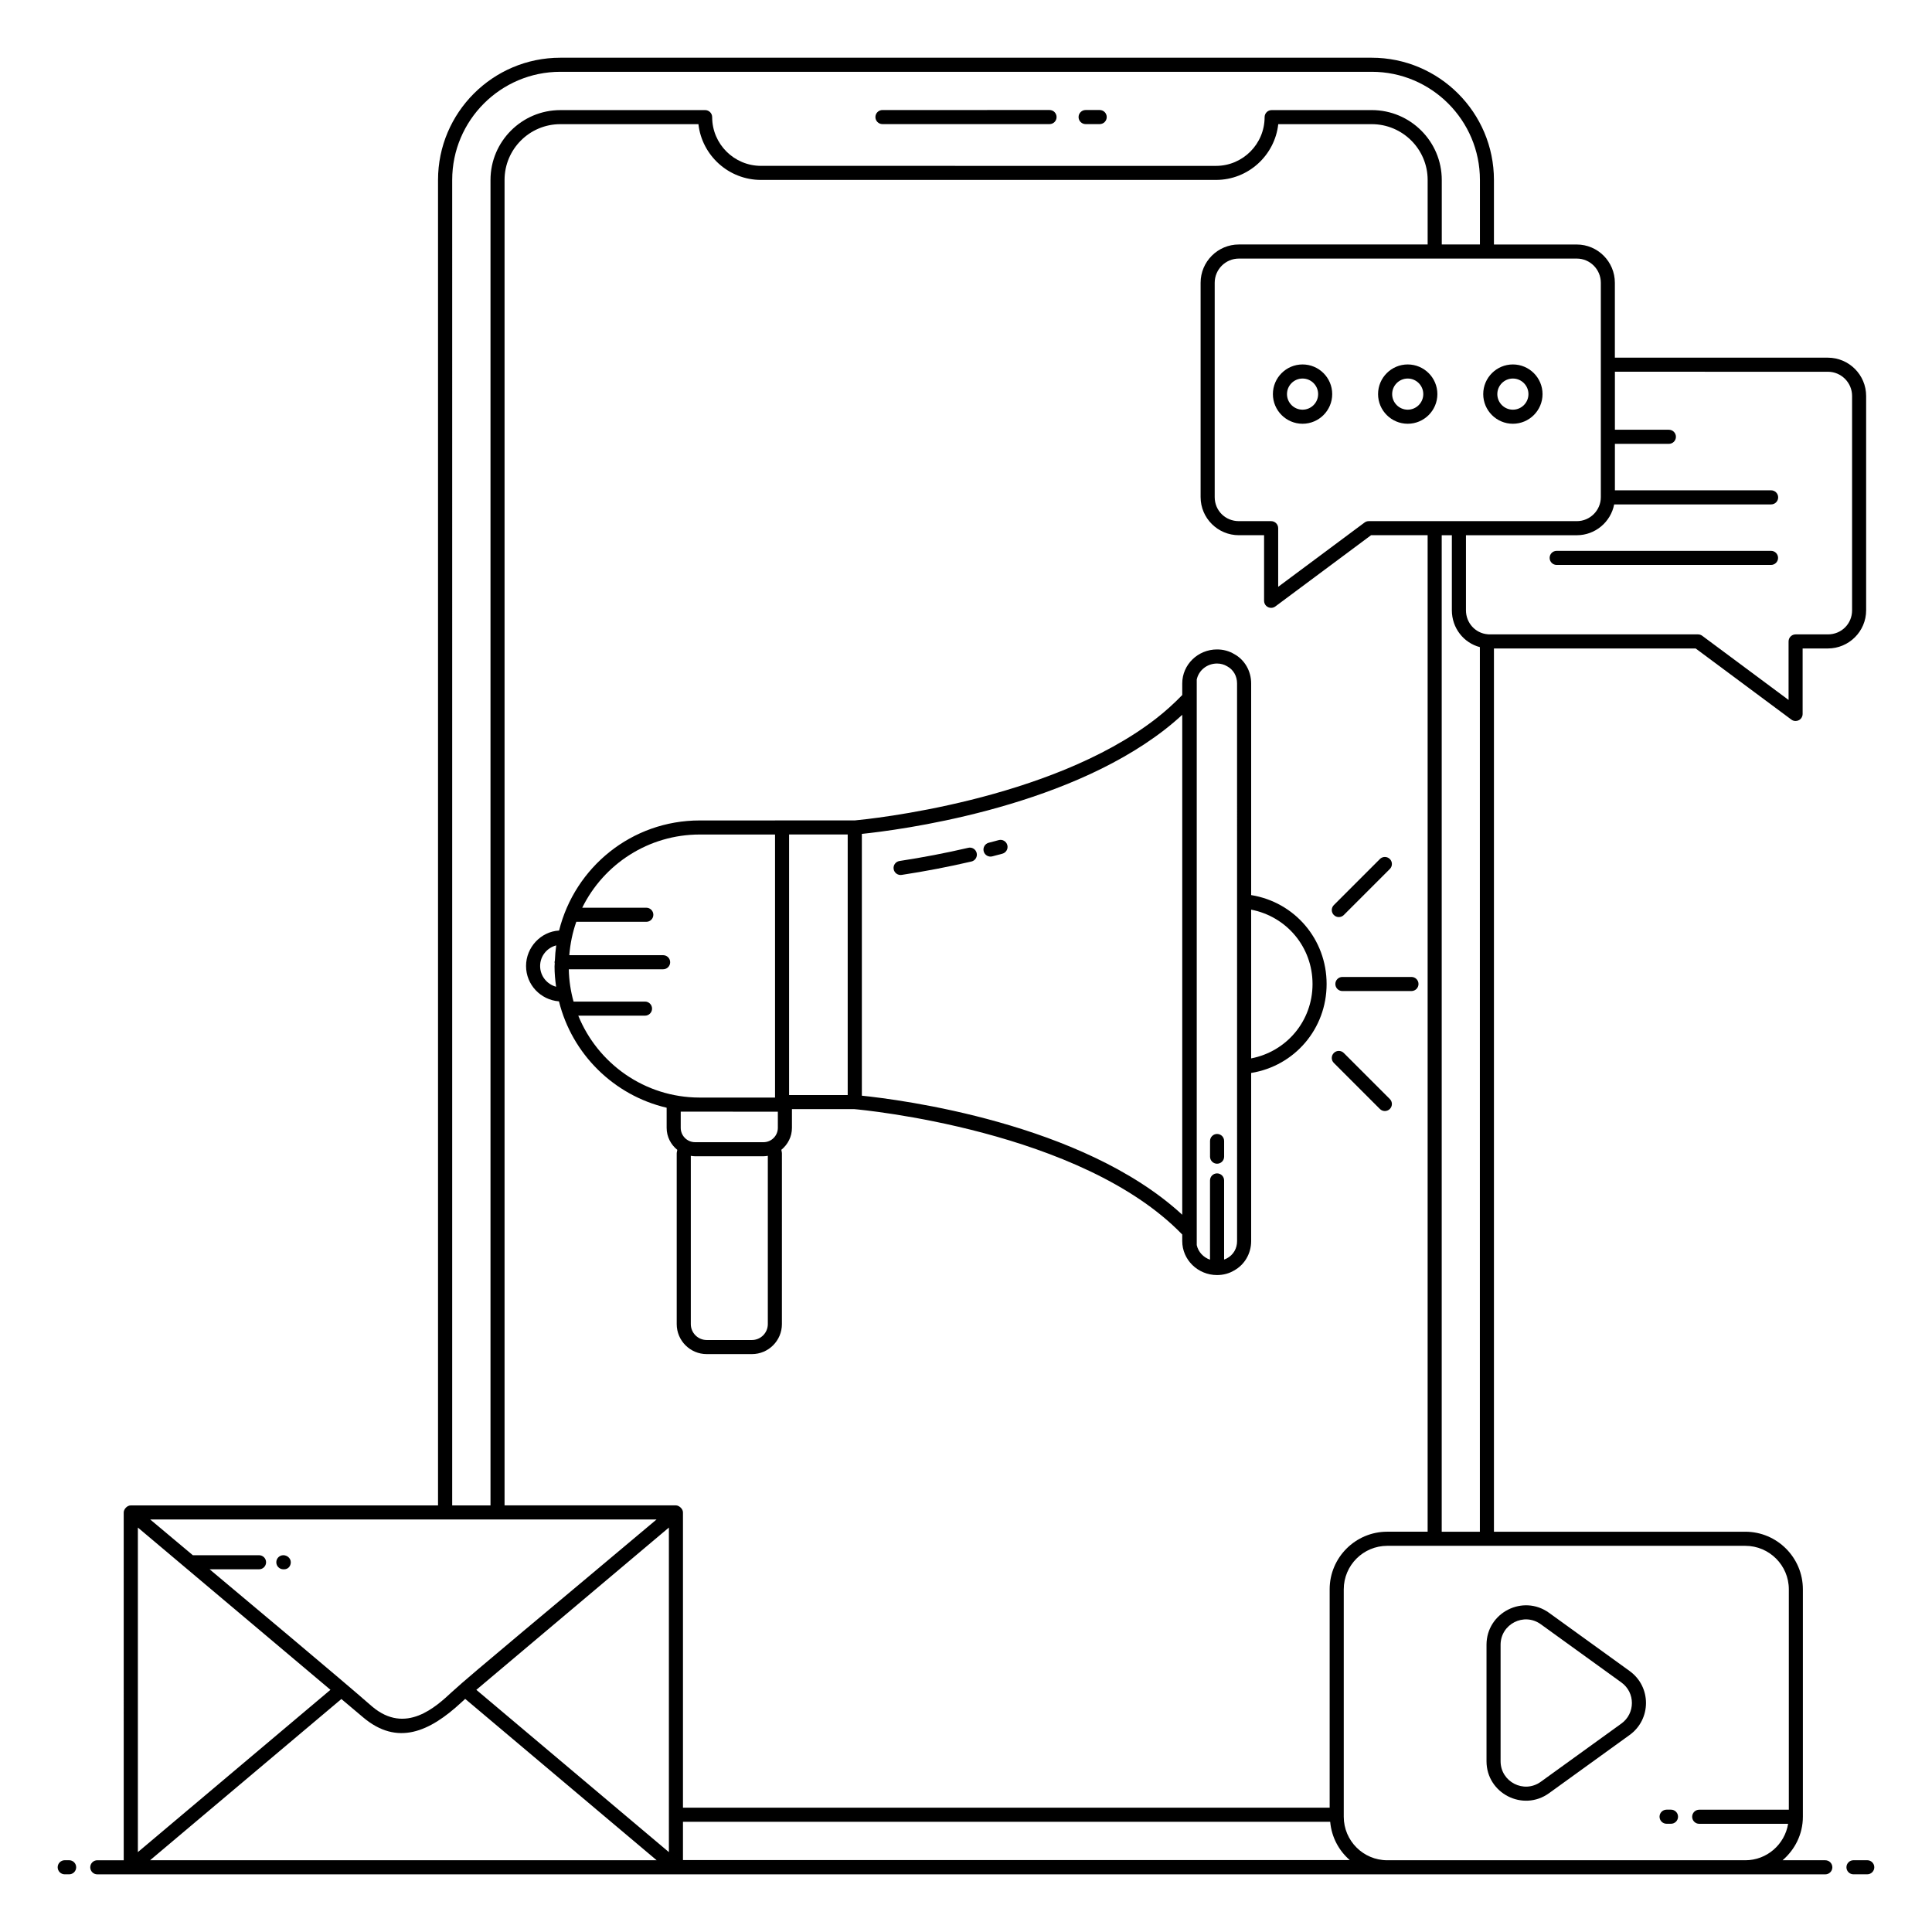
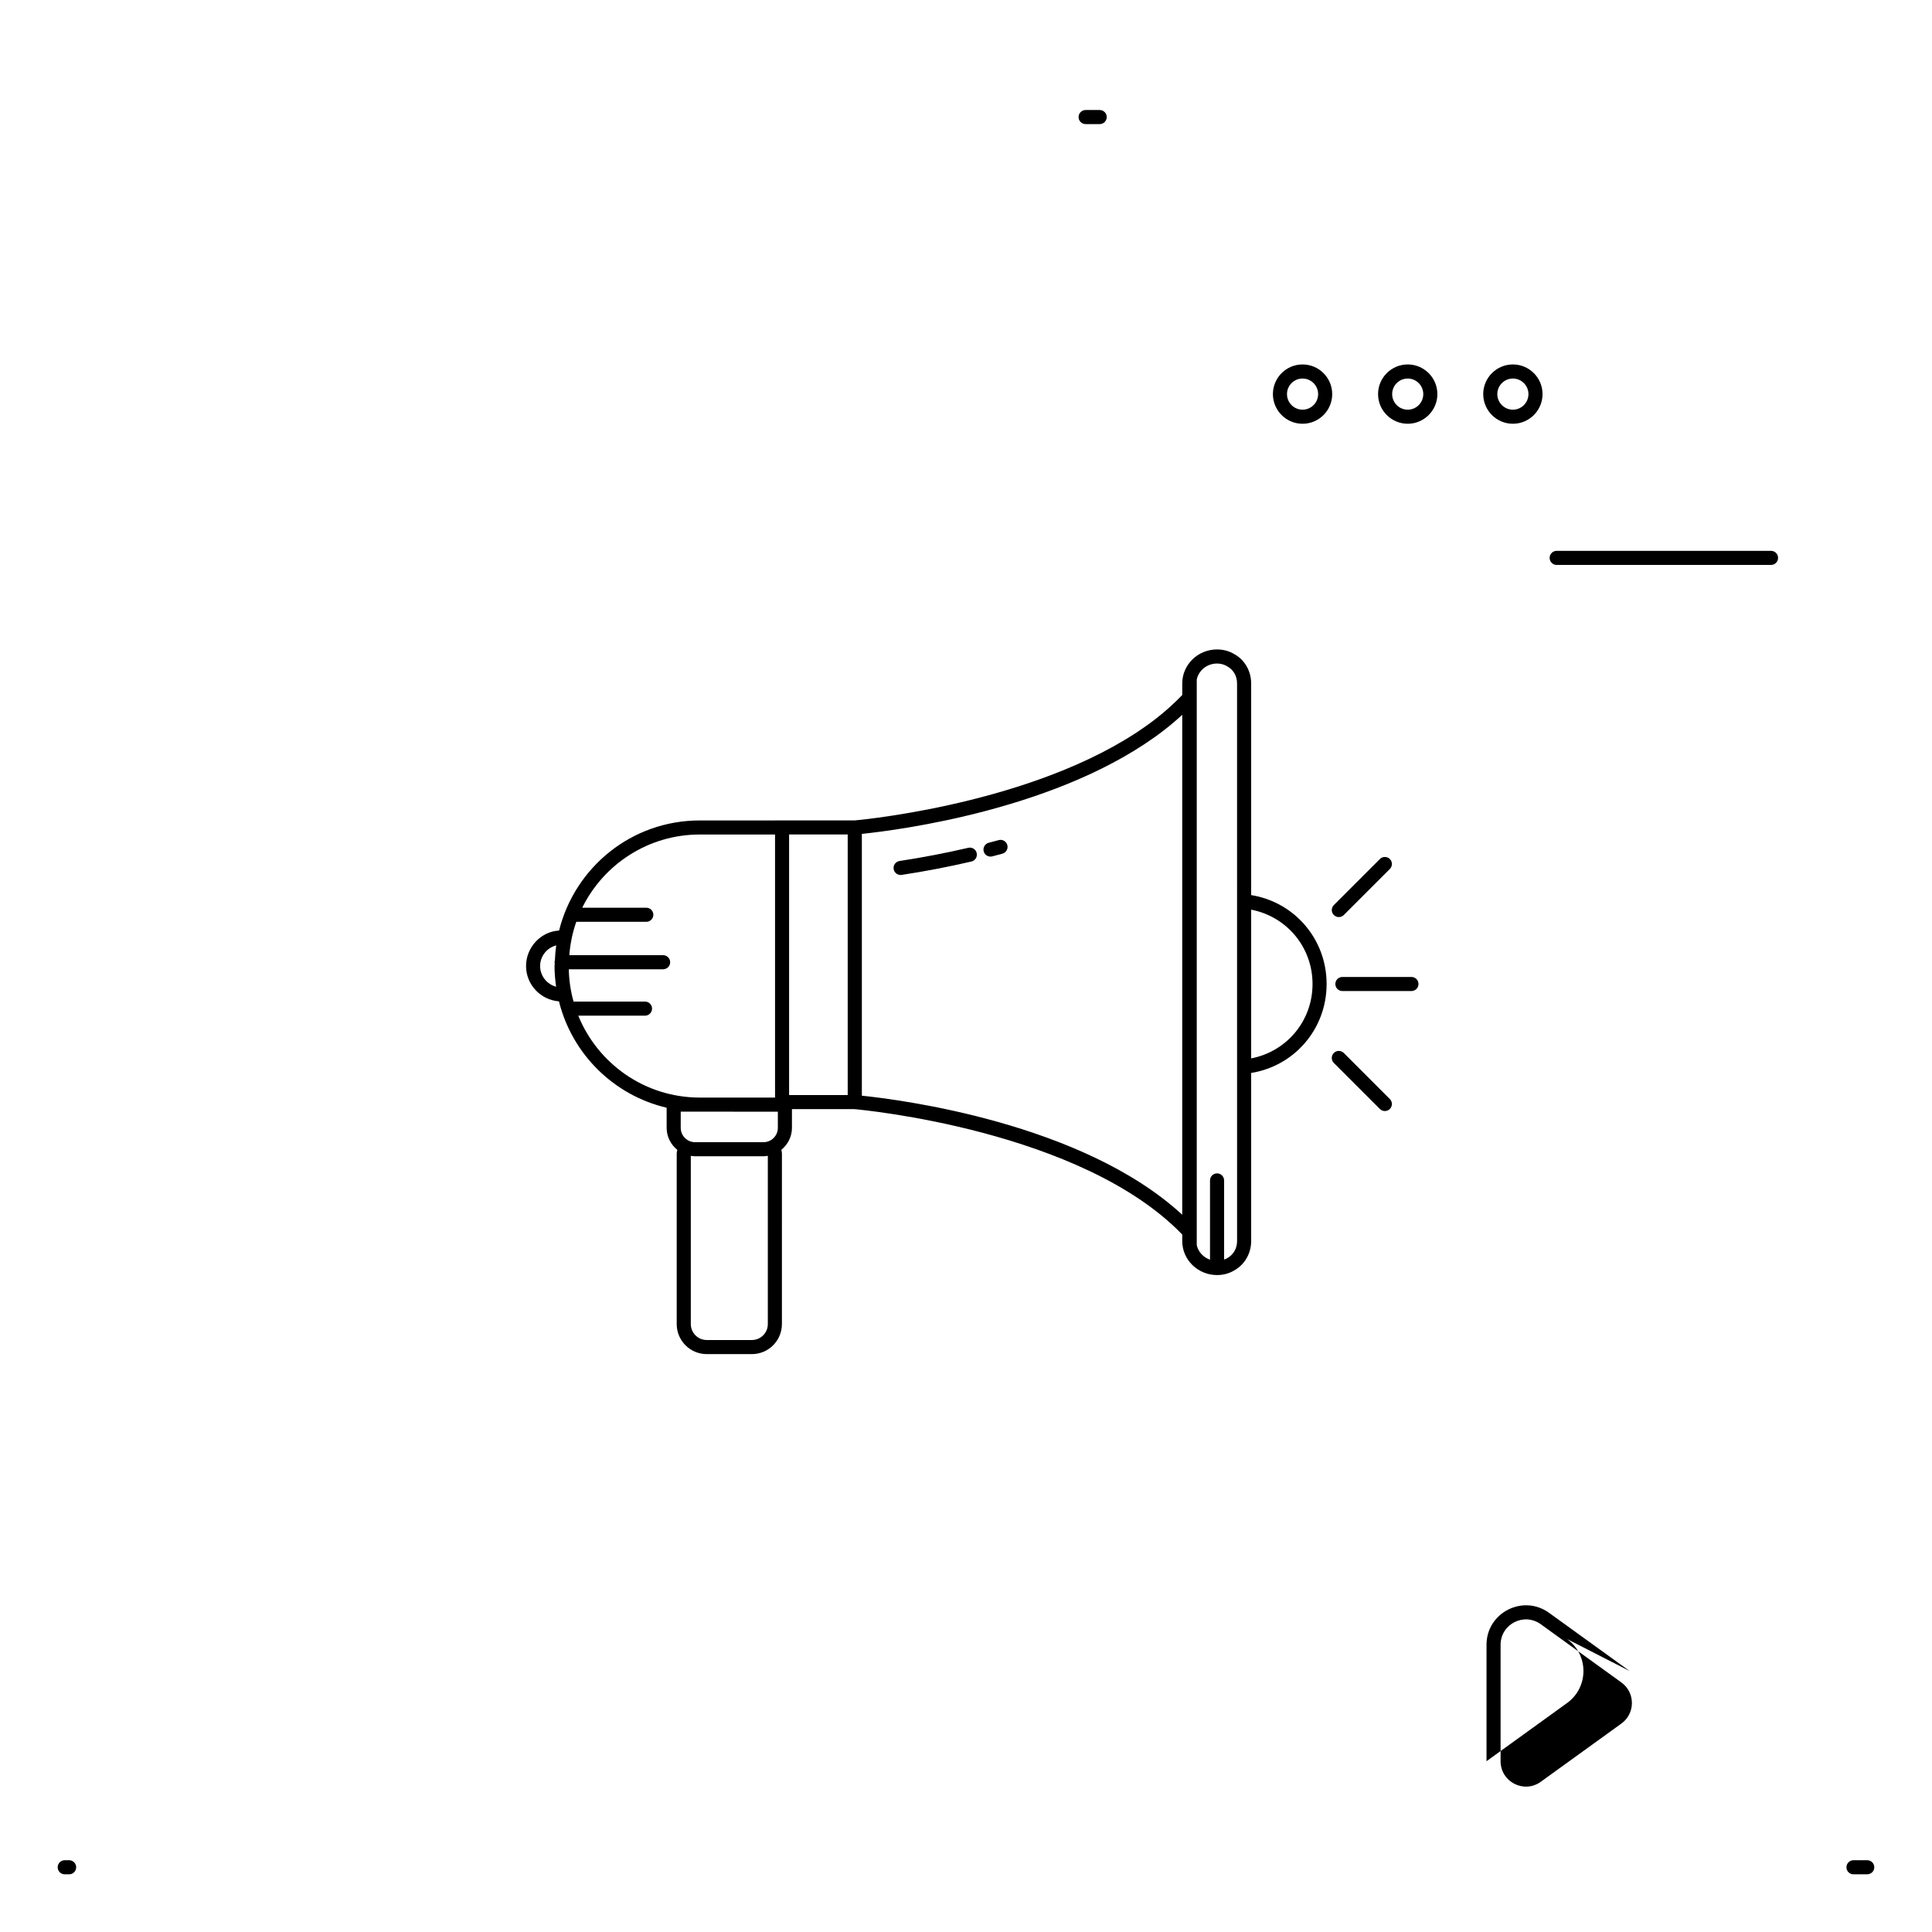
<svg xmlns="http://www.w3.org/2000/svg" fill="#000000" width="800px" height="800px" version="1.1" viewBox="144 144 512 512">
  <g>
    <path d="m162.32 636.98h-1.168c-1.031 0-1.867 0.836-1.867 1.867s0.836 1.867 1.867 1.867h1.168c1.031 0 1.867-0.836 1.867-1.867 0-1.035-0.836-1.867-1.867-1.867z" />
-     <path d="m627.73 636.98h-11.324c3.262-2.801 5.375-6.902 5.375-11.527v-60.273c0-8.414-6.848-15.258-15.258-15.258h-66.613v-234.07h53.457l25.367 18.852c0.328 0.246 0.719 0.367 1.113 0.367 0.285 0 0.574-0.066 0.84-0.199 0.629-0.316 1.027-0.961 1.027-1.668v-17.352h6.68c5.598 0 10.152-4.539 10.152-10.113v-56.801c0-5.598-4.555-10.152-10.152-10.152h-56.438v-19.848c0-5.594-4.531-10.141-10.098-10.141h-21.949v-17.105c0-17.863-14.531-32.395-32.391-32.395h-215.04c-17.863 0-32.395 14.531-32.395 32.391v351.26h-81.43c-1.016 0-1.867 1.055-1.867 1.867l0.004 92.172h-7.004c-1.031 0-1.867 0.836-1.867 1.867s0.836 1.867 1.867 1.867h457.94c1.031 0 1.867-0.836 1.867-1.867 0-1.035-0.836-1.867-1.867-1.867zm-101.66-87.059v-264.08h2.688v19.895c0 4.699 3.125 8.633 7.426 9.758v234.43zm-208.07-3.25c-26.852 22.602-49.387 41.215-54.219 45.699-4.285 3.981-12.266 11.383-21.141 3.891-8.609-7.543-34.301-28.996-43.086-36.379h13.094c1.031 0 1.867-0.836 1.867-1.867s-0.836-1.867-1.867-1.867h-17.543l-11.305-9.477zm3.266 88.16c-36.094-30.418-13.562-11.422-51.031-43.008l51.031-43.004zm-89.691-43.016-51.035 43.016v-86.012zm2.898 2.445 5.762 4.856c9.043 7.633 17.57 3.894 26.082-4.008 0.312-0.289 0.66-0.609 0.965-0.887 58.137 49 22.203 18.719 50.738 42.758h-134.24c47.805-40.285 47.734-40.227 50.691-42.719zm90.523 42.68v-10.148h171.52c0.359 4.055 2.281 7.629 5.191 10.148zm171.38-71.762v57.879h-171.38v-78.25c0-0.984-1.07-1.867-1.867-1.867h-45.414v-351.26c0-8.148 6.629-14.777 14.777-14.777h36.602c0.934 8.301 8.012 14.777 16.578 14.777h120.58c8.527 0 15.574-6.477 16.504-14.777h24.773c8.168 0 14.816 6.629 14.816 14.777v17.105l-50.027 0.004c-5.594 0-10.141 4.547-10.141 10.141v56.809c0 5.566 4.551 10.098 10.141 10.098h6.68v17.383c0 1.035 0.84 1.867 1.867 1.867 0.395 0 0.785-0.125 1.113-0.371l25.367-18.879h14.996v264.08h-10.707c-8.41 0-15.258 6.844-15.258 15.258zm132.03-322.66c3.539 0 6.418 2.879 6.418 6.418v56.801c0 3.578-2.82 6.383-6.418 6.383h-8.547c-1.031 0-1.867 0.836-1.867 1.867v15.508l-22.883-17.008c-0.324-0.238-0.711-0.367-1.113-0.367l-55.156-0.004c-0.168 0.004-0.352 0.008-0.617-0.027-3.262-0.293-5.727-3.027-5.727-6.352v-19.895h29.375c4.906 0 9-3.523 9.902-8.168h41.594c1.031 0 1.867-0.836 1.867-1.867s-0.836-1.867-1.867-1.867h-41.398v-12.316h14.305c1.031 0 1.867-0.836 1.867-1.867s-0.836-1.867-1.867-1.867h-14.305v-15.375zm-60.168-23.582v56.809c0 3.508-2.856 6.363-6.363 6.363h-55.145c-0.402 0-0.793 0.129-1.113 0.371l-22.883 17.031v-15.535c0-1.031-0.836-1.867-1.867-1.867h-8.547c-3.594 0-6.41-2.797-6.41-6.363v-56.809c0-3.535 2.875-6.41 6.41-6.41h89.551c3.512 0 6.367 2.875 6.367 6.41zm-304.4-27.25c0-15.801 12.855-28.66 28.66-28.66h215.04c15.801 0 28.66 12.859 28.66 28.66v17.105h-10.113v-17.105c0-10.207-8.32-18.512-18.547-18.512l-26.535 0.004c-1.031 0-1.867 0.836-1.867 1.867 0 7.121-5.773 12.914-12.875 12.914l-120.58-0.004c-7.141 0-12.949-5.793-12.949-12.914 0-1.031-0.836-1.867-1.867-1.867l-38.363 0.004c-10.207 0-18.512 8.305-18.512 18.512v351.26h-10.152zm247.8 445.3c-6.356 0-11.527-5.172-11.527-11.527v-60.273c0-6.356 5.172-11.527 11.527-11.527h94.895c6.356 0 11.527 5.172 11.527 11.527v58.406h-23.75c-1.031 0-1.867 0.836-1.867 1.867s0.836 1.867 1.867 1.867h23.562c-0.902 5.465-5.625 9.66-11.34 9.66z" />
    <path d="m638.84 636.98h-3.648c-1.031 0-1.867 0.836-1.867 1.867s0.836 1.867 1.867 1.867l3.648-0.004c1.031 0 1.867-0.836 1.867-1.867s-0.836-1.863-1.867-1.863z" />
-     <path d="m377.86 176.89h44.277c1.031 0 1.867-0.836 1.867-1.867s-0.836-1.867-1.867-1.867l-44.277 0.004c-1.031 0-1.867 0.836-1.867 1.867 0.004 1.027 0.836 1.863 1.867 1.863z" />
    <path d="m431.7 176.89h3.727c1.031 0 1.867-0.836 1.867-1.867s-0.836-1.867-1.867-1.867h-3.727c-1.031 0-1.867 0.836-1.867 1.867s0.836 1.867 1.867 1.867z" />
    <path d="m613.34 289.98h-56.805c-1.031 0-1.867 0.836-1.867 1.867s0.836 1.867 1.867 1.867h56.805c1.031 0 1.867-0.836 1.867-1.867 0-1.035-0.836-1.867-1.867-1.867z" />
    <path d="m489.19 256.3c4.332 0 7.859-3.523 7.859-7.859 0-4.332-3.527-7.859-7.859-7.859s-7.859 3.527-7.859 7.859c0.004 4.336 3.527 7.859 7.859 7.859zm0-11.984c2.277 0 4.129 1.852 4.129 4.129 0 2.273-1.852 4.125-4.129 4.125-2.273 0-4.125-1.852-4.125-4.125 0-2.277 1.852-4.129 4.125-4.129z" />
    <path d="m517.06 256.3c4.332 0 7.859-3.523 7.859-7.859 0-4.332-3.523-7.859-7.859-7.859-4.332 0-7.859 3.527-7.859 7.859 0 4.336 3.527 7.859 7.859 7.859zm0-11.984c2.273 0 4.125 1.852 4.125 4.129 0 2.273-1.852 4.125-4.125 4.125-2.273 0-4.125-1.852-4.125-4.125 0-2.277 1.852-4.129 4.125-4.129z" />
    <path d="m544.93 256.3c4.332 0 7.859-3.523 7.859-7.859 0-4.332-3.523-7.859-7.859-7.859-4.332 0-7.859 3.527-7.859 7.859 0.004 4.336 3.527 7.859 7.859 7.859zm0-11.984c2.273 0 4.125 1.852 4.125 4.129 0 2.273-1.852 4.125-4.125 4.125-2.273 0-4.125-1.852-4.125-4.125 0-2.277 1.852-4.129 4.125-4.129z" />
    <path d="m475.57 381.21v-56.102c0-3.285-1.738-6.273-4.465-7.754-1.344-0.816-2.926-1.246-4.57-1.246-5.086 0-9.227 4.039-9.227 9v3.082c-2.141 2.211-4.477 4.332-7.012 6.297-28.125 21.789-76.199 26.605-79.723 26.93h-21.18v0.012h-19.949c-18.059 0-33.094 12.402-37.281 29.176-4.832 0.266-8.758 4.449-8.754 9.398 0 4.961 3.859 8.992 8.723 9.367 3.457 13.953 14.52 24.906 28.535 28.191v5.332c0 2.363 1.117 4.449 2.824 5.832-0.039 0.32-0.156 0.629-0.156 0.949v45.23c0 4.383 3.566 7.949 7.949 7.949h11.98c4.383 0 7.949-3.566 7.949-7.949l0.004-45.23c0-0.32-0.113-0.637-0.156-0.961 1.699-1.383 2.812-3.465 2.812-5.82v-4.957h16.574c1.883 0.164 60.094 5.559 86.859 33.223v1.746c0 4.961 4.137 9 9.227 9 1.648 0 3.231-0.434 4.496-1.203 2.801-1.523 4.539-4.512 4.539-7.797v-44.559c11.512-1.855 19.996-11.691 19.996-23.57 0.004-11.875-8.484-21.711-19.996-23.566zm-106.92 52.992h-15.531v-69.055h15.531zm-81.512-34.199c0-2.629 1.82-4.828 4.266-5.465-0.191 1.328-0.301 2.672-0.355 4.031-0.035 0.145-0.09 0.285-0.09 0.441 0 0.086 0.039 0.164 0.051 0.246-0.008 0.293-0.051 0.582-0.051 0.879 0 1.824 0.172 3.606 0.418 5.363-2.43-0.656-4.238-2.859-4.238-5.496zm10.113 13.16h17.684c1.031 0 1.867-0.836 1.867-1.867s-0.836-1.867-1.867-1.867h-18.938c-0.762-2.734-1.199-5.598-1.262-8.559h25c1.031 0 1.867-0.836 1.867-1.867s-0.836-1.867-1.867-1.867h-24.867c0.254-3.051 0.855-6.023 1.855-8.844h18.555c1.031 0 1.867-0.836 1.867-1.867s-0.836-1.867-1.867-1.867h-16.98c5.703-11.578 17.578-19.402 31.148-19.402h19.949v69.711h-20.023c-14.523-0.023-26.961-9.008-32.121-21.703zm52.887 25.445v4.285c0 2.094-1.707 3.801-3.801 3.801h-18.137c-2.094 0-3.801-1.707-3.801-3.801v-4.289c0.852 0 27.434 0.004 25.738 0.004zm-2.656 56.293c0 2.324-1.891 4.219-4.215 4.219h-11.98c-2.324 0-4.215-1.895-4.215-4.219v-44.59c0.371 0.055 0.742 0.113 1.129 0.113h18.137c0.391 0 0.77-0.059 1.145-0.117zm24.918-60.531v-69.379c9.34-0.965 52.973-6.477 80.176-27.555 1.648-1.277 3.227-2.617 4.731-4.004v132.49c-26.465-24.398-74.953-30.527-84.906-31.551zm99.438 38.531c0 1.949-0.969 3.637-2.668 4.562-0.234 0.145-0.508 0.227-0.77 0.328v-20.965c0-1.031-0.836-1.867-1.867-1.867s-1.867 0.836-1.867 1.867v21.008c-1.77-0.617-3.129-2.07-3.516-3.871v-149.8l-0.016 0.016c0.461-2.461 2.699-4.336 5.394-4.336 0.965 0 1.875 0.246 2.711 0.75 1.625 0.883 2.594 2.574 2.594 4.519zm3.731-48.414v-39.418c9.387 1.816 16.266 9.902 16.266 19.707 0 9.809-6.879 17.895-16.266 19.711z" />
    <path d="m500.12 386.49 12.203-12.203c0.73-0.73 0.73-1.91 0-2.637-0.73-0.73-1.91-0.73-2.637 0l-12.203 12.203c-0.73 0.73-0.73 1.91 0 2.637 0.73 0.73 1.91 0.73 2.637 0z" />
    <path d="m512.32 437.89c0.73-0.73 0.73-1.91 0-2.637l-12.203-12.203c-0.73-0.73-1.91-0.73-2.637 0-0.73 0.73-0.73 1.91 0 2.637l12.203 12.203c0.727 0.727 1.906 0.727 2.637 0z" />
    <path d="m497.88 404.77c0 1.031 0.836 1.867 1.867 1.867h18.305c1.031 0 1.867-0.836 1.867-1.867s-0.836-1.867-1.867-1.867h-18.305c-1.031 0.004-1.867 0.836-1.867 1.867z" />
    <path d="m408.66 366.64-2.633 0.695c-0.996 0.258-1.598 1.277-1.34 2.273 0.262 1.008 1.285 1.594 2.273 1.34l2.676-0.707c0.996-0.27 1.582-1.293 1.312-2.289-0.27-0.996-1.301-1.59-2.289-1.312z" />
    <path d="m400.59 368.68c-5.992 1.391-12.117 2.566-18.203 3.492-1.02 0.156-1.719 1.105-1.562 2.125 0.156 1.023 1.113 1.719 2.125 1.562 6.18-0.938 12.398-2.133 18.488-3.547 1.004-0.23 1.629-1.234 1.395-2.238-0.234-1.004-1.23-1.641-2.242-1.395z" />
-     <path d="m466.54 444.51c-1.031 0-1.867 0.836-1.867 1.867v4.152c0 1.031 0.836 1.867 1.867 1.867s1.867-0.836 1.867-1.867v-4.152c0-1.031-0.836-1.867-1.867-1.867z" />
-     <path d="m219.09 559.88h0.215c1.031 0 1.758-0.836 1.758-1.867s-0.941-1.867-1.973-1.867-1.867 0.836-1.867 1.867 0.836 1.867 1.867 1.867z" />
-     <path d="m575.87 586.84-21.355-15.426c-6.906-4.984-16.574-0.051-16.574 8.473v30.852c0 8.52 9.664 13.461 16.574 8.473l21.355-15.426c5.777-4.18 5.781-12.77 0-16.945zm-2.188 13.922-21.355 15.426c-4.477 3.227-10.656 0.02-10.656-5.445v-30.852c0-5.481 6.191-8.672 10.656-5.449l21.355 15.426c3.719 2.68 3.719 8.207 0 10.895z" />
-     <path d="m586.83 623.58h-1.168c-1.031 0-1.867 0.836-1.867 1.867s0.836 1.867 1.867 1.867h1.168c1.031 0 1.867-0.836 1.867-1.867s-0.836-1.867-1.867-1.867z" />
+     <path d="m575.87 586.84-21.355-15.426c-6.906-4.984-16.574-0.051-16.574 8.473v30.852l21.355-15.426c5.777-4.18 5.781-12.77 0-16.945zm-2.188 13.922-21.355 15.426c-4.477 3.227-10.656 0.02-10.656-5.445v-30.852c0-5.481 6.191-8.672 10.656-5.449l21.355 15.426c3.719 2.68 3.719 8.207 0 10.895z" />
  </g>
</svg>